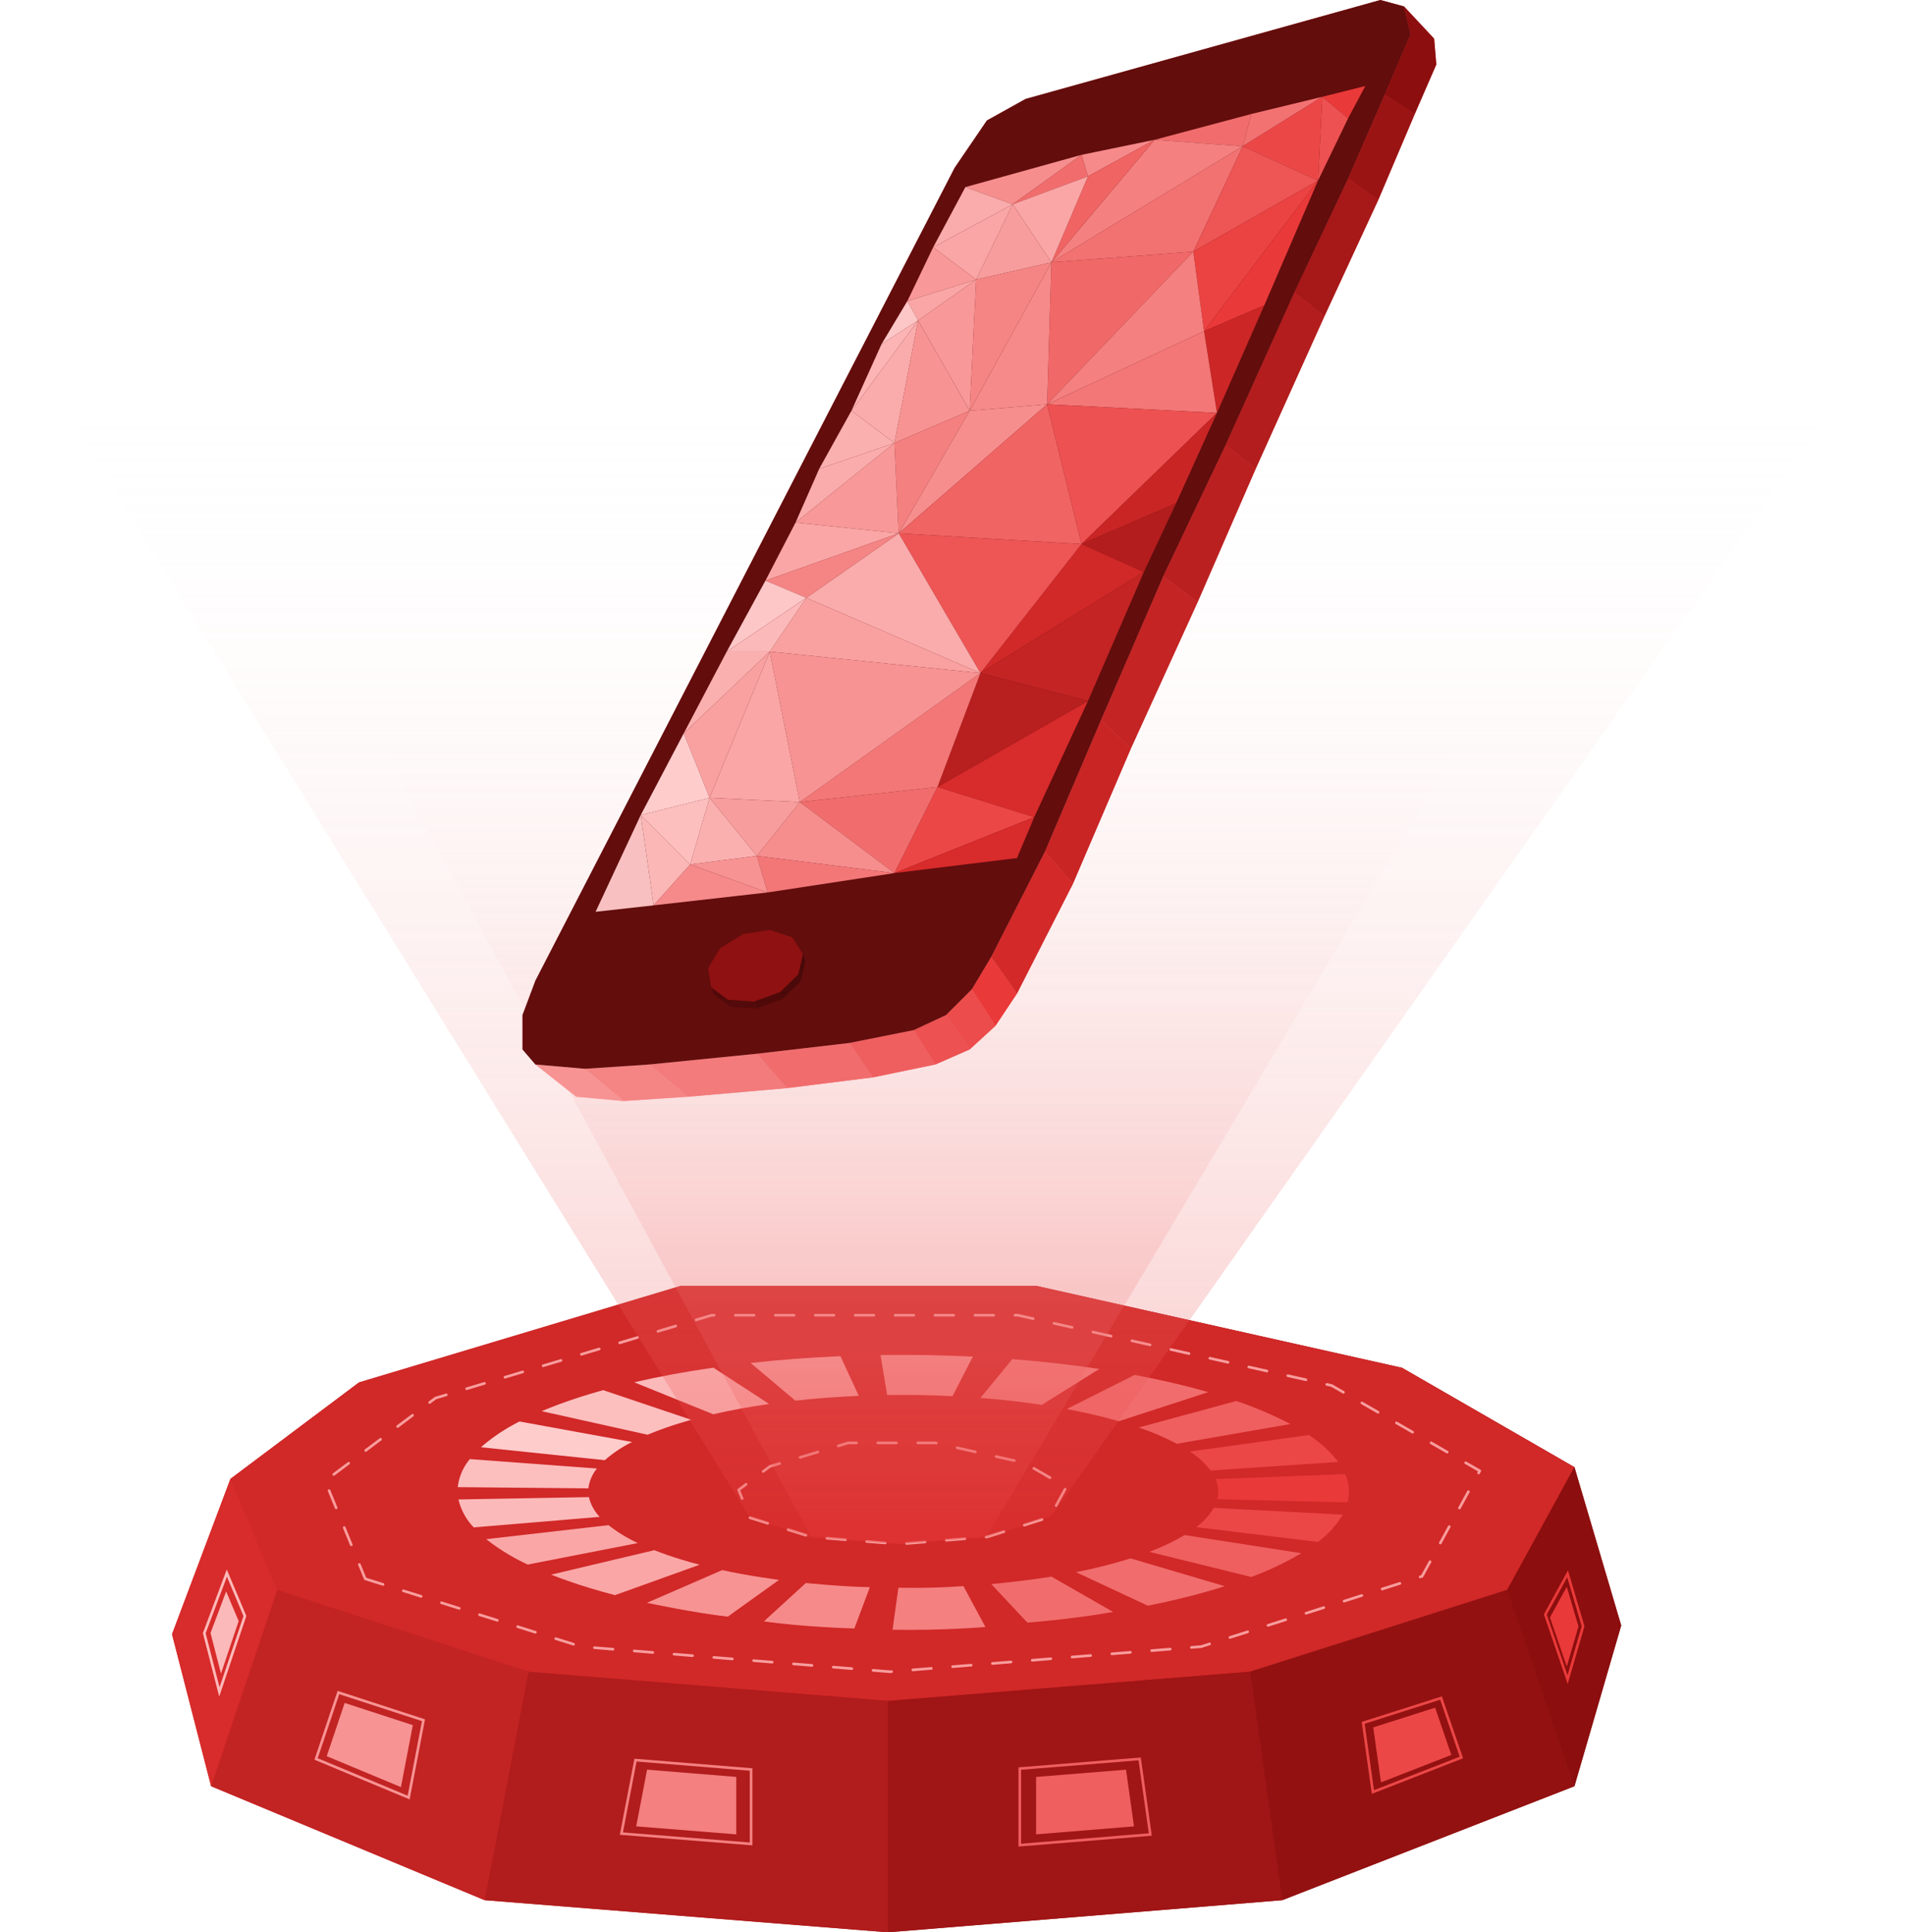
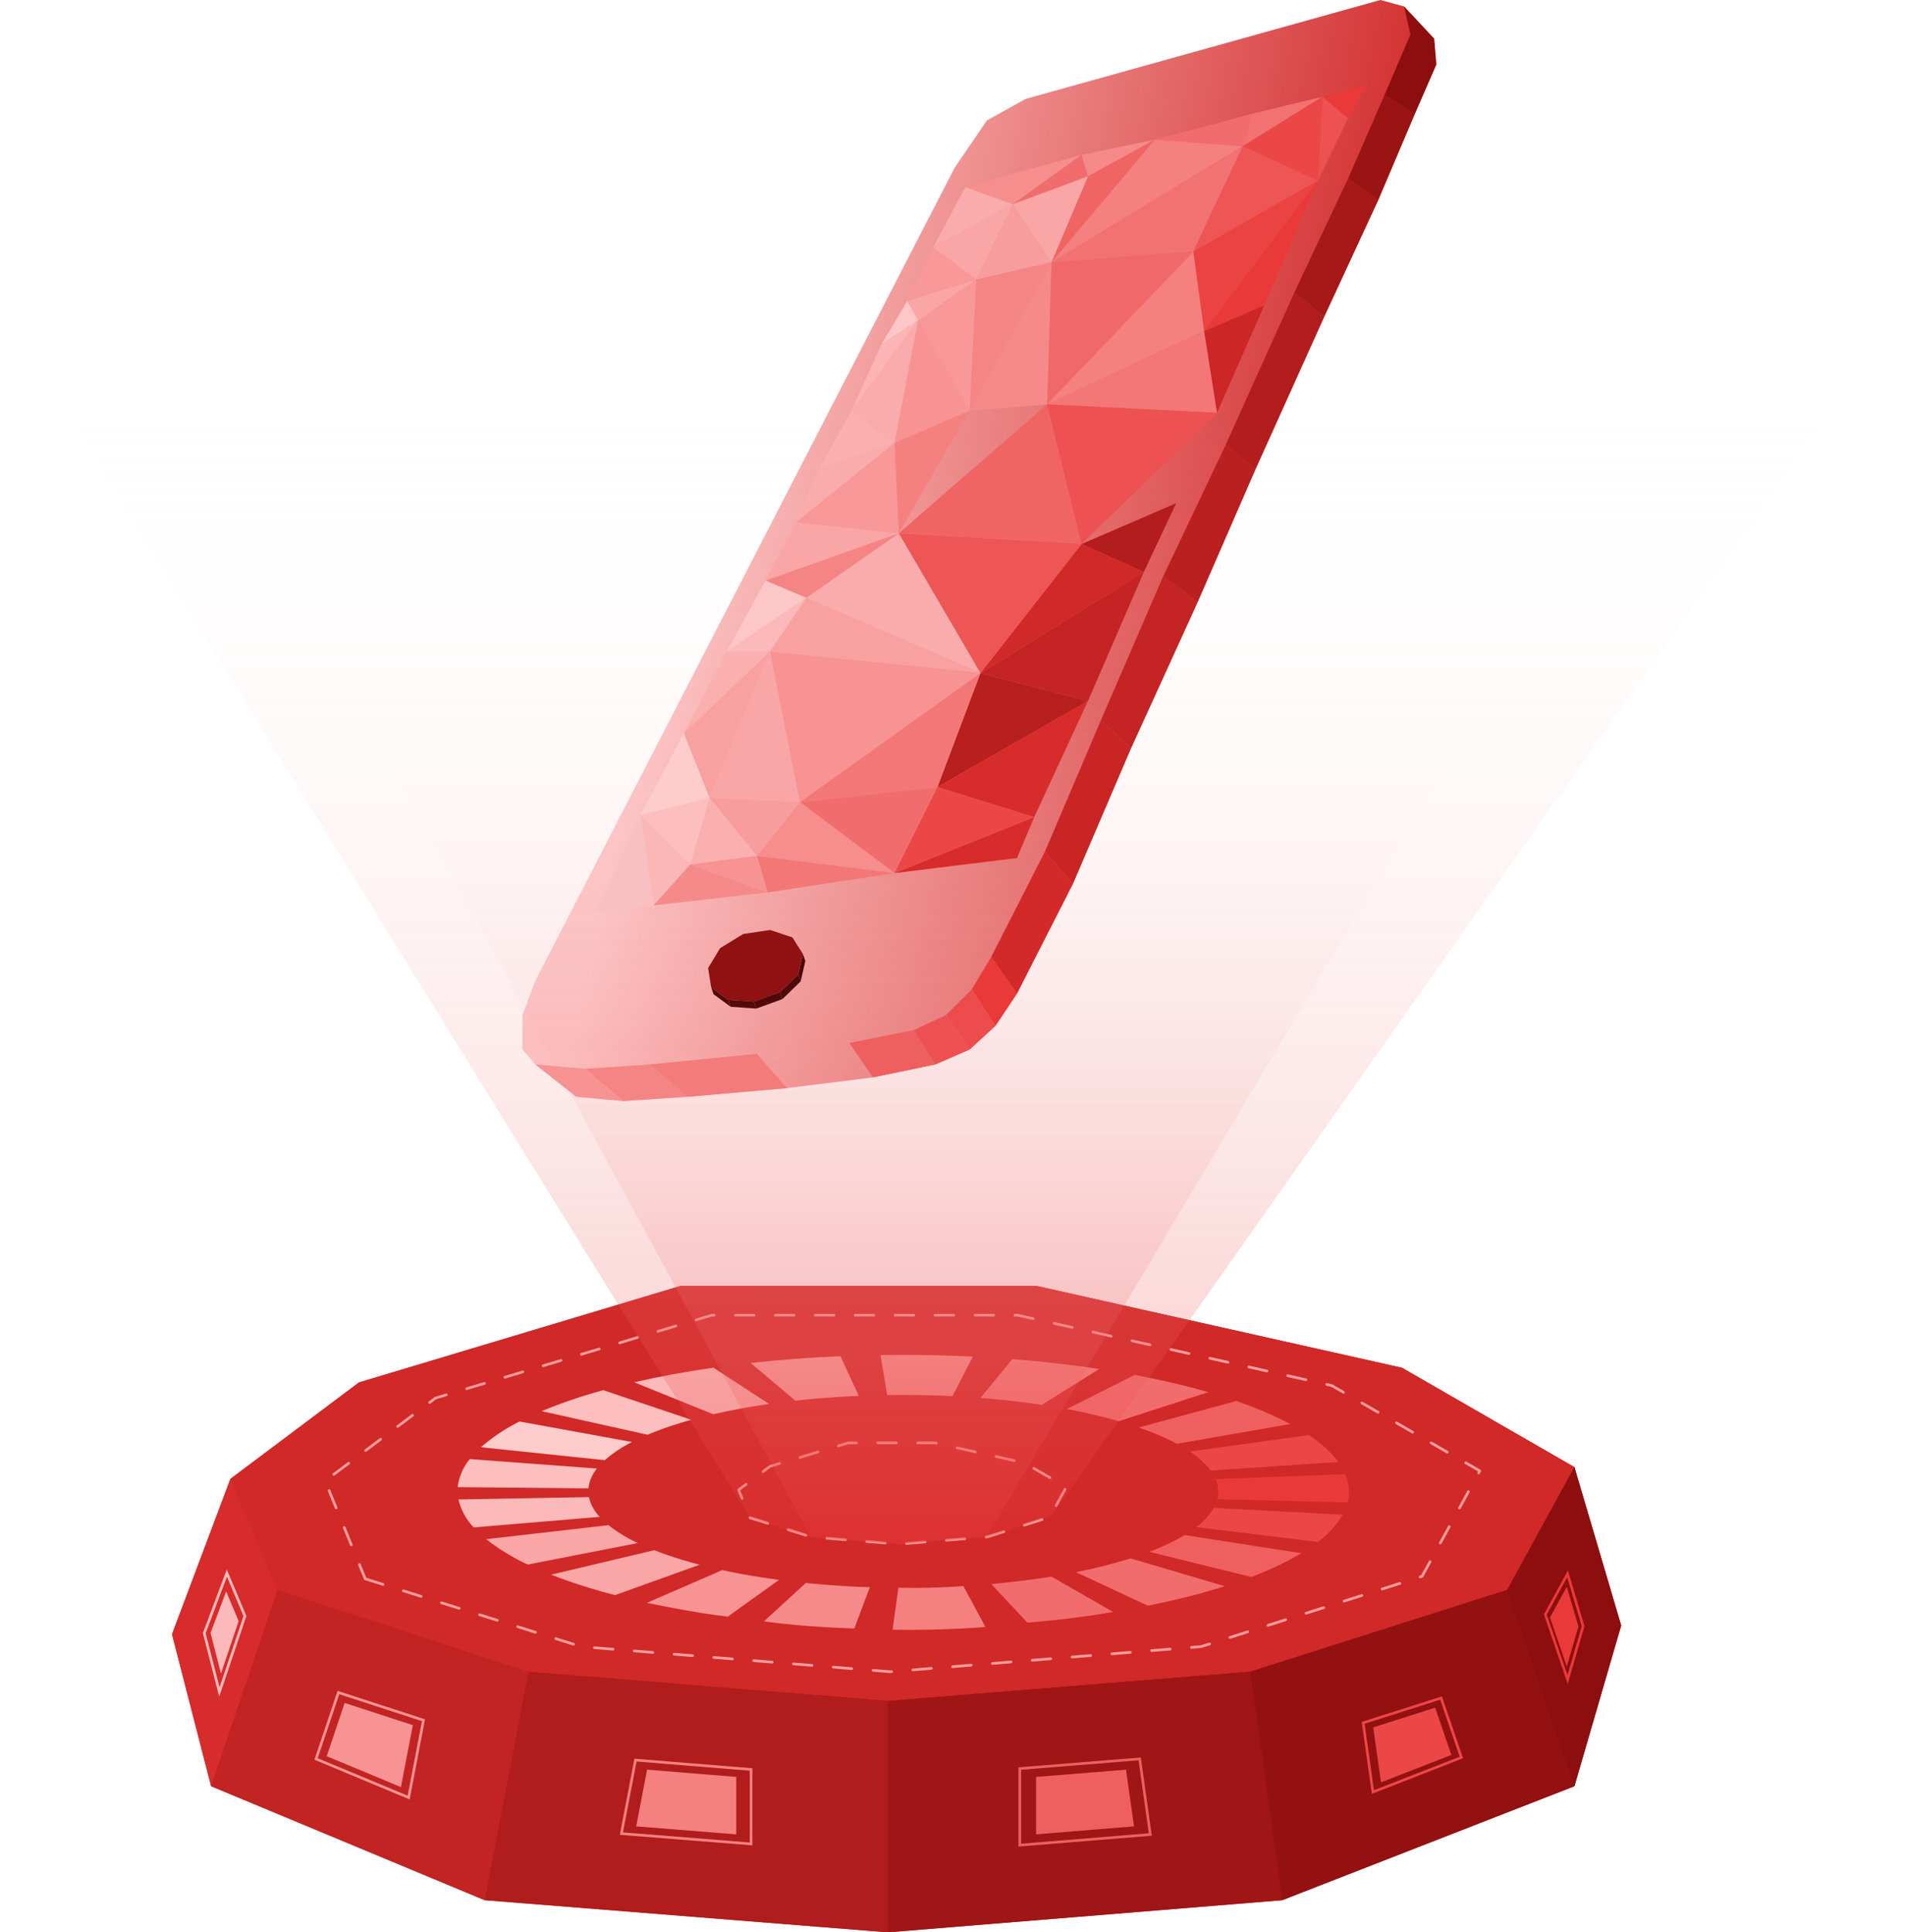
<svg xmlns="http://www.w3.org/2000/svg" width="715.587" height="725.723" viewBox="0 0 715.587 725.723">
  <defs>
    <style>.a{fill:url(#a);}.b{fill:url(#b);}.c{fill:#d12828;}.d,.g,.j,.m,.p,.s,.v{fill:none;}.d{stroke:#f89d9d;stroke-linecap:round;stroke-linejoin:round;stroke-dasharray:7 8;}.e{fill:#931111;}.f{fill:#ec4747;}.g{stroke:#ec4747;}.g,.j,.m,.p,.s,.v{stroke-miterlimit:10;}.h{fill:#a01515;}.i{fill:#ef5f5f;}.j{stroke:#ef5f5f;}.k{fill:#b11c1c;}.l{fill:#f48080;}.m{stroke:#f48080;}.n{fill:#c22323;}.o{fill:#f79393;}.p{stroke:#f79393;}.q{fill:#d82b2b;}.r{fill:#fcb9b9;}.s{stroke:#fcb9b9;}.t{fill:#8c0e0e;}.u{fill:#ea3939;}.v{stroke:#ea3939;}.w{isolation:isolate;}.x{fill:#000013;}.y{fill:#f16d6d;}.z{fill:#faa6a6;}.aa{fill:#fdbebe;}.ab{fill:#fcc;}.ac{fill:#f68a8a;}.ad{fill:url(#c);}.ae{fill:#f58585;}.af{fill:#f37b7b;}.ag{fill:#ed5151;}.ah{fill:#ed4c4c;}.ai{fill:#d32929;}.aj{fill:#c92525;}.ak{fill:#c42424;}.al{fill:#bb2020;}.am{fill:#b31d1d;}.an{fill:#a71818;}.ao{fill:#9b1414;}.ap{fill:#630d0d;}.aq{fill:#f68e8e;}.ar{fill:#f27272;}.as{fill:#f06464;}.at{fill:#faabab;}.au{fill:#f89d9d;}.av{fill:#e55;}.aw{fill:#eb4242;}.ax{fill:#f16868;}.ay{fill:#f89898;}.az{fill:#fec7c7;}.ba{fill:#fcb4b4;}.bb{fill:#cc2626;}.bc{fill:#f37777;}.bd{fill:#fbb0b0;}.be{fill:#b81f1f;}.bf{fill:#f9a1a1;}.bg{fill:#fbb6b6;}.bh{fill:#f8c0c0;}.bi{fill:#4a0909;}.bj{fill:#520909;}.bk{fill:#4c0909;}.bl{fill:#8f1111;}.bm{fill:#500909;}.bn{fill:#540a0a;}</style>
    <linearGradient id="a" y1="0.5" x2="1" y2="0.5" gradientUnits="objectBoundingBox">
      <stop offset="0" stop-color="#d82b2b" />
      <stop offset="1" stop-color="#8c0e0e" />
    </linearGradient>
    <linearGradient id="b" x1="0.058" y1="0.402" x2="1.025" y2="0.613" gradientUnits="objectBoundingBox">
      <stop offset="0.111" stop-color="#fec7c7" />
      <stop offset="0.883" stop-color="#d12828" />
    </linearGradient>
    <linearGradient id="c" x1="0.5" x2="0.5" y2="1" gradientUnits="objectBoundingBox">
      <stop offset="0.072" stop-color="#fff" stop-opacity="0" />
      <stop offset="1" stop-color="#ea3939" stop-opacity="0.302" />
    </linearGradient>
  </defs>
  <g transform="translate(-557 -126)">
    <g transform="translate(621.613 126)">
      <path class="a" d="M1163.8,792.045,1099.05,754.73,961.862,724h-133.9L707.24,760.218l-48.29,36.218L637,854.8l14.681,57.07,102.752,42.8,151.456,12.073,148.163-12.073,109.75-42.8,17.56-60.363Z" transform="translate(-637 -241.019)" />
      <path class="b" d="M820.192,537.907l17.769,1.615,24.23-1.615,37.152-3.231,32.306-4.038,23.422-4.846,12.923-5.654,9.692-8.884,8.077-12.115,21-41.191,21.807-50.883,25.037-54.921,21.807-50.075,25.845-57.344,20.192-43.614,13.73-32.306,8.077-18.576-.808-9.692-11.307-12.115L1122.256,126,988.992,163.152l-14.538,8.077L962.34,189l-157.494,305.3L800,507.216v12.923l4.846,5.654Z" transform="translate(-668.351 -126)" />
    </g>
    <g transform="translate(557 126)">
      <g transform="translate(64.613 482.981)">
        <path class="c" d="M681.738,839.238l94.385,29.633,134.993,10.975,136.091-10.975,96.581-30.73,25.243-46.1-64.753-37.315L967.089,724h-133.9L712.468,760.218l-48.29,36.218Z" transform="translate(-642.227 -724)" />
        <path class="d" d="M904.807,825.053l23.01,7.224,32.909,2.676,33.177-2.676,23.545-7.491,6.154-11.237-15.786-9.1L974.37,796.96H941.729L912.3,805.789l-11.772,8.829Z" transform="translate(-687.686 -738.033)" />
        <path class="d" d="M723.284,836.6l81.092,25.459,115.98,9.429,116.923-9.429,82.978-26.4,21.687-39.6-55.633-32.06-117.866-26.4H853.408L749.686,768.705,708.2,799.822Z" transform="translate(-650.694 -726.614)" />
        <path class="e" d="M1235,865.323l25.243,73.727-109.751,42.8-12.073-85.8Z" transform="translate(-733.444 -751.182)" />
        <path class="f" d="M1218.936,920.093l6.078,17.752-26.426,10.306-2.907-20.659Z" transform="translate(-744.457 -761.716)" />
        <path class="g" d="M1220.25,915.615l7.645,22.329-33.239,12.963L1191,924.921Z" transform="translate(-743.556 -760.855)" />
        <path class="h" d="M969.923,914.346v86.9l148.163-12.073-12.073-85.8Z" transform="translate(-701.034 -758.5)" />
        <path class="i" d="M1038.88,951.645v21.569l36.777-3-3-21.3Z" transform="translate(-714.297 -767.261)" />
        <path class="j" d="M1031.294,947.542V976.3l49.03-3.995-3.995-28.392Z" transform="translate(-712.839 -766.298)" />
        <path class="k" d="M933.855,1001.243,782.4,989.17l16.463-85.8,134.993,10.975Z" transform="translate(-664.966 -758.5)" />
        <path class="l" d="M890.482,973.215l-37.594-3,4.086-21.3,33.508,2.724Z" transform="translate(-678.524 -767.261)" />
        <path class="m" d="M894.72,975.953,846,972.07l5.3-27.6L894.72,948Z" transform="translate(-677.199 -766.405)" />
        <path class="n" d="M680.006,865.323l-24.83,73.727,102.752,42.8,16.463-85.8Z" transform="translate(-640.496 -751.182)" />
        <path class="o" d="M715.695,917.893l-6.736,20L736.833,949.5l4.466-23.275Z" transform="translate(-650.841 -761.293)" />
        <path class="p" d="M712.4,913.046,704,938l34.778,14.487,5.572-29.04Z" transform="translate(-649.887 -760.361)" />
        <path class="q" d="M658.95,813.685,637,872.047l14.681,57.07,24.829-73.727Z" transform="translate(-637 -741.25)" />
        <path class="r" d="M660.789,866.038l-5.869,15.605,3.925,15.26,6.639-19.714Z" transform="translate(-640.447 -751.32)" />
        <path class="s" d="M660.489,857.509,652,880.08l5.678,22.072,9.6-28.513Z" transform="translate(-639.885 -749.679)" />
        <path class="t" d="M1283.247,928.072l17.56-60.363-17.56-59.459L1258,854.345Z" transform="translate(-756.444 -740.205)" />
        <path class="u" d="M1284.188,893.856l4.4-15.113-4.4-14.886-6.32,11.541Z" transform="translate(-760.264 -750.9)" />
        <path class="v" d="M1284.086,897.548l5.817-20-5.817-19.7-8.362,15.269Z" transform="translate(-759.852 -749.746)" />
        <g transform="translate(107.336 25.878)">
          <g class="w" transform="translate(71.017 80.827)">
            <g transform="translate(28.293)">
              <path class="x" d="M892.877,856.12h0l-.019,0Z" transform="translate(-892.858 -856.116)" />
            </g>
            <g transform="translate(28.313 0.004)">
              <path class="x" d="M892.882,856.121c6.689,1.45,13.883,2.688,21.395,3.679-7.512-.991-14.706-2.229-21.395-3.679Z" transform="translate(-892.882 -856.121)" />
            </g>
            <g transform="translate(59.708 4.843)">
              <path class="x" d="M931.777,862.115h0l-.023,0Z" transform="translate(-931.754 -862.113)" />
            </g>
            <g transform="translate(59.731 4.846)">
              <path class="x" d="M931.783,862.116h0c7.776.779,15.848,1.313,24,1.585C947.631,863.429,939.559,862.895,931.783,862.116Z" transform="translate(-931.783 -862.116)" />
            </g>
            <g transform="translate(94.424 6.642)">
              <path class="x" d="M974.762,864.341Z" transform="translate(-974.738 -864.34)" />
            </g>
            <g transform="translate(94.449 6.01)">
-               <path class="x" d="M974.768,864.19h0c8.2.048,16.434-.166,24.474-.633C991.2,864.025,982.969,864.238,974.768,864.19Z" transform="translate(-974.768 -863.557)" />
-             </g>
+               </g>
            <g transform="translate(0 12.261)">
              <path class="x" d="M888.169,876.517h0c-10.651-1.408-20.862-3.165-30.342-5.22C867.307,873.352,877.518,875.109,888.169,876.517Z" transform="translate(-857.827 -871.297)" />
            </g>
            <g transform="translate(30.342 17.481)">
              <path class="x" d="M895.4,877.76h0l.032,0Z" transform="translate(-895.395 -877.76)" />
            </g>
          </g>
          <g class="w" transform="translate(200.342 83.274)">
            <g transform="translate(0.023)">
              <path class="x" d="M1017.979,861.95c7.867-.688,15.509-1.631,22.712-2.8C1033.489,860.319,1025.846,861.262,1017.979,861.95Z" transform="translate(-1017.979 -859.147)" />
            </g>
            <g transform="translate(0 2.803)">
              <path class="x" d="M1017.974,862.618l-.023,0Z" transform="translate(-1017.95 -862.618)" />
            </g>
            <g transform="translate(45.843 13.285)">
              <path class="x" d="M1074.71,875.6h0l.031,0Z" transform="translate(-1074.71 -875.596)" />
            </g>
            <g transform="translate(13.635 13.29)">
              <path class="x" d="M1067.04,875.6h0c-10.223,1.66-21.053,3-32.208,3.972C1045.987,878.6,1056.817,877.262,1067.04,875.6Z" transform="translate(-1034.832 -875.602)" />
            </g>
          </g>
          <g transform="translate(232.254 76.424)">
            <path class="y" d="M1113.324,861.116c-.653.208-1.326.418-1.992.622-8.2,2.517-17.244,4.774-26.886,6.705l-26.984-12.589c6.819-1.365,13.218-2.962,19.032-4.747.476-.146.951-.295,1.414-.442Z" transform="translate(-1057.462 -850.665)" />
          </g>
          <g transform="translate(35.051 73.352)">
            <path class="z" d="M862.208,850.375c2.212.675,4.532,1.33,6.894,1.946l-31.8,11.425c-3.327-.869-6.591-1.79-9.7-2.74-5.1-1.556-9.912-3.223-14.3-4.955l38.771-9.19C855.176,848.089,858.589,849.271,862.208,850.375Z" transform="translate(-813.296 -846.862)" />
          </g>
          <g transform="translate(10.693 63.952)">
            <path class="z" d="M783.138,840.482l45.952-5.259a55.352,55.352,0,0,0,11.01,6.723l-41.342,8.073A78.8,78.8,0,0,1,783.138,840.482Z" transform="translate(-783.138 -835.223)" />
          </g>
          <g transform="translate(158.805)">
            <path class="o" d="M993.571,771.534c-8.1-.4-16.362-.539-24.558-.418L966.521,756.1c11.576-.17,23.247.03,34.687.592Z" transform="translate(-966.521 -756.041)" />
          </g>
          <g transform="translate(110.015 0.485)">
            <path class="z" d="M946.737,771.534c-8.125.345-16.148.95-23.831,1.8l-16.794-14.145c10.89-1.2,22.236-2.058,33.733-2.546Z" transform="translate(-906.112 -756.642)" />
          </g>
          <g transform="translate(66.265 4.8)">
            <path class="r" d="M902.62,775.608c-7.395,1.058-14.457,2.361-20.985,3.873l-29.691-12.007c9.254-2.139,19.267-3.987,29.759-5.49Z" transform="translate(-851.944 -761.984)" />
          </g>
          <g transform="translate(31.525 13.241)">
            <path class="aa" d="M860.831,784.837a126.833,126.833,0,0,0-12.091,4.346l-39.81-8.845a179.688,179.688,0,0,1,17.063-6.132c1.964-.6,4-1.2,6.06-1.771l33.083,11.143C863.679,783.984,862.225,784.409,860.831,784.837Z" transform="translate(-808.93 -772.435)" />
          </g>
          <g transform="translate(8.72 25.012)">
            <path class="ab" d="M837.453,794.714a48.081,48.081,0,0,0-10.226,6.817L780.7,796.679A68.213,68.213,0,0,1,795.2,787.01Z" transform="translate(-780.695 -787.01)" />
          </g>
          <g transform="translate(0 39.131)">
            <path class="aa" d="M822.193,808.035a14.28,14.28,0,0,0-3.211,7.456l-49.085-.46a20.068,20.068,0,0,1,4.541-10.54Z" transform="translate(-769.898 -804.491)" />
          </g>
          <g transform="translate(0.264 53.411)">
            <path class="r" d="M819.231,822.172a16.067,16.067,0,0,0,4.06,7.427l-47.329,3.96a22.669,22.669,0,0,1-5.738-10.5Z" transform="translate(-770.225 -822.172)" />
          </g>
          <g transform="translate(255.784 17.314)">
            <path class="i" d="M1143.575,786.137l-42.632,7.42a98.727,98.727,0,0,0-14.349-6.115l36.669-9.964A139.439,139.439,0,0,1,1143.575,786.137Z" transform="translate(-1086.595 -777.478)" />
          </g>
          <g transform="translate(228.753 7.522)">
            <path class="y" d="M1072.676,782.749c-6-1.732-12.578-3.271-19.549-4.576l25.517-12.819c9.873,1.849,19.174,4.025,27.65,6.471Z" transform="translate(-1053.127 -765.354)" />
          </g>
          <g transform="translate(196.339 1.589)">
            <path class="l" d="M1036.038,775.182c-7.339-1.107-15.091-1.984-23.044-2.6l11.975-14.569c11.265.88,22.256,2.122,32.67,3.692Z" transform="translate(-1012.994 -758.009)" />
          </g>
          <g transform="translate(284.668 44.777)">
            <path class="u" d="M1123,820.9a11.563,11.563,0,0,0-.641-7.528l48.7-1.891a16.353,16.353,0,0,1,.9,10.631Z" transform="translate(-1122.358 -811.482)" />
          </g>
          <g transform="translate(275.003 30.107)">
            <path class="f" d="M1118.2,806.651a30.71,30.71,0,0,0-7.808-7.132l44.675-6.2a43.627,43.627,0,0,1,11.065,10.105Z" transform="translate(-1110.391 -793.318)" />
          </g>
          <g transform="translate(277.414 57.447)">
            <path class="f" d="M1113.377,834.406a24.516,24.516,0,0,0,6.586-7.237l48.42,2.557a34.644,34.644,0,0,1-9.328,10.243Z" transform="translate(-1113.377 -827.169)" />
          </g>
          <g transform="translate(259.773 67.66)">
            <path class="i" d="M1091.535,846.12a82.332,82.332,0,0,0,13.275-6.306l43.856,6.812a116.95,116.95,0,0,1-18.817,8.938Z" transform="translate(-1091.535 -839.814)" />
          </g>
          <path class="o" d="M886.172,856.11l-28.3,12.295s17.576,3.757,30.37,5.192l19.255-13.8S894.7,858.091,886.172,856.11Z" transform="translate(-786.818 -775.288)" />
          <path class="y" d="M1018.039,861.955l13.569,14.481s17.059-1.3,32.18-4.029l-23.133-13.251S1030.7,860.795,1018.039,861.955Z" transform="translate(-817.625 -775.874)" />
          <path class="l" d="M998.738,863.553l8.271,15.368s-16.025,1.367-34.893,1.025l2.2-15.778S986.2,864.509,998.738,863.553Z" transform="translate(-808.793 -776.72)" />
          <path class="ac" d="M952.077,863.686l-5.816,15.505s-18.868-.478-33.988-2.664l15.766-14.412S941.35,863.481,952.077,863.686Z" transform="translate(-797.282 -776.443)" />
        </g>
      </g>
      <path class="ad" d="M557,268h715.587L951.946,722.713l-24.23,8.077L894.6,733.212l-33.114-2.423-22.615-7.269Z" transform="translate(-557 -153.312)" />
      <path class="ad" d="M708,424l448.251,1.4L956.759,760.2l-33.114,3.016L890.531,760.2Z" transform="translate(-586.043 -183.317)" />
      <g transform="translate(196.261)">
        <path class="o" d="M806,621l18.576,1.615,14.538,12.115-17.769-1.615Z" transform="translate(-801.154 -221.208)" />
        <path class="ae" d="M853.23,621l14.538,12.115-24.23,1.615L829,622.615Z" transform="translate(-805.578 -221.208)" />
        <path class="af" d="M899.383,616l11.307,12.923-37.152,3.231L859,620.038Z" transform="translate(-811.348 -220.247)" />
-         <path class="y" d="M943.729,611l8.884,12.923-32.306,4.038L909,615.038Z" transform="translate(-820.965 -219.285)" />
        <path class="i" d="M976.23,605l8.077,12.923-23.422,4.846L952,609.846Z" transform="translate(-829.236 -218.131)" />
        <path class="ag" d="M994.115,598,1003,610.923l-12.922,5.654L982,603.654Z" transform="translate(-835.006 -216.784)" />
        <path class="ah" d="M1006.692,586l8.884,13.73-9.692,8.884L997,595.692Z" transform="translate(-837.891 -214.476)" />
        <path class="u" d="M1016.269,571l9.692,13.73-8.077,12.115L1009,583.115Z" transform="translate(-840.199 -211.591)" />
        <path class="ai" d="M1027.692,575.306,1018,561.575,1038.192,522l10.5,12.115Z" transform="translate(-841.93 -202.167)" />
        <path class="aj" d="M1043,510.267l10.5,12.115,21.807-50.883L1064,461Z" transform="translate(-846.739 -190.434)" />
        <path class="ak" d="M1105.345,403.692,1092.422,394,1069,448.113l11.307,10.5Z" transform="translate(-851.739 -177.547)" />
        <path class="al" d="M1121.422,333l11.307,8.884-21.807,50.075L1098,382.267Z" transform="translate(-857.317 -165.814)" />
        <path class="am" d="M1152.845,262l11.307,8.884-25.845,57.344L1127,319.344Z" transform="translate(-862.895 -152.158)" />
        <path class="an" d="M1179.191,209l11.307,8.077-20.191,43.614L1159,251.806Z" transform="translate(-869.05 -141.964)" />
        <path class="ao" d="M1197.73,170l11.307,7.269-13.73,32.306L1184,201.5Z" transform="translate(-873.858 -134.463)" />
        <path class="t" d="M1208.269,129l2.423,10.5L1201,162.114l11.307,7.269,8.077-18.576-.808-9.692Z" transform="translate(-877.128 -126.577)" />
-         <path class="ap" d="M1131.141,128.423,1122.256,126,988.992,163.152l-14.538,8.077L962.34,189l-157.494,305.3L800,507.216v12.923l4.846,5.654,18.576,1.615,24.23-1.615,40.383-4.038,34.729-4.038,24.23-4.846,12.115-5.654,9.692-9.692,7.269-12.115,20.192-39.575,21-49.267,23.422-54.113,23.422-49.267,25.845-57.344,20.192-42.806,13.73-31.5,9.692-22.614Z" transform="translate(-800 -126)" />
        <path class="aq" d="M1006,210.115,1049.614,198l-25.845,18.576Z" transform="translate(-839.622 -139.848)" />
        <path class="ac" d="M1087.46,191,1060,196.654l2.423,8.077Z" transform="translate(-850.008 -138.502)" />
        <path class="y" d="M1130.345,179l-3.231,12.115L1094,188.692Z" transform="translate(-856.548 -136.194)" />
        <path class="ar" d="M1164.884,171,1135,189.576l3.231-12.115Z" transform="translate(-864.434 -134.655)" />
        <path class="u" d="M1188.153,166l-6.461,12.115L1172,170.038Z" transform="translate(-871.551 -133.694)" />
        <path class="ag" d="M1170,202.5l1.615-31.5,9.692,8.077Z" transform="translate(-871.166 -134.655)" />
        <path class="f" d="M1135,189.576l28.268,12.923,1.615-31.5Z" transform="translate(-864.434 -134.655)" />
        <path class="l" d="M1084.768,191,1046,237.037l71.882-43.614Z" transform="translate(-847.316 -138.502)" />
        <path class="as" d="M1059.73,204.73,1046,237.037,1084.768,191Z" transform="translate(-847.316 -138.502)" />
        <path class="y" d="M1028,216.576l28.268-10.5L1053.845,198Z" transform="translate(-843.854 -139.848)" />
        <path class="z" d="M1042.538,240.306,1028,218.5l28.268-10.5Z" transform="translate(-843.854 -141.772)" />
        <path class="at" d="M991,235.615,1003.115,213l17.768,6.461Z" transform="translate(-836.737 -142.734)" />
        <path class="ar" d="M1046,237.614l53.306-4.038L1117.882,194Z" transform="translate(-847.316 -139.079)" />
        <path class="au" d="M1024.73,221,1011,249.268l28.268-6.461Z" transform="translate(-840.584 -144.272)" />
        <path class="z" d="M991,237.153l16.153,12.115L1020.883,221Z" transform="translate(-836.737 -144.272)" />
        <path class="av" d="M1130.576,194l28.268,12.923L1112,233.575Z" transform="translate(-860.01 -139.079)" />
        <path class="aw" d="M1116.038,266.536,1112,236.653,1158.844,210Z" transform="translate(-860.01 -142.157)" />
        <path class="ax" d="M1045.615,247.038,1044,300.344,1098.921,243Z" transform="translate(-846.931 -148.504)" />
        <path class="l" d="M1102.959,272.883,1044,300.344,1098.921,243Z" transform="translate(-846.931 -148.504)" />
        <path class="ac" d="M1038.691,248,1008,303.729l29.076-2.423Z" transform="translate(-840.007 -149.465)" />
        <path class="ae" d="M1010.423,254.461,1008,303.729,1038.691,248Z" transform="translate(-840.007 -149.465)" />
        <path class="ay" d="M988.692,241,979,261.191l25.845-8.077Z" transform="translate(-834.429 -148.119)" />
        <path class="ay" d="M1003.384,305.267,984,271.346,1005.807,256Z" transform="translate(-835.39 -151.004)" />
        <path class="z" d="M979,264.077l4.038,7.269L1004.845,256Z" transform="translate(-834.429 -151.004)" />
        <path class="az" d="M967,282.153l13.73-8.884L976.692,266Z" transform="translate(-832.121 -152.928)" />
        <path class="o" d="M1001.268,308.922,973,321.037,981.884,275Z" transform="translate(-833.275 -154.659)" />
        <path class="at" d="M953,308.922l16.153,12.115L978.037,275Z" transform="translate(-829.428 -154.659)" />
        <path class="ba" d="M964.307,283.884,953,308.922,978.037,275Z" transform="translate(-829.428 -154.659)" />
        <path class="l" d="M973,329.115l1.615,33.922L1001.268,317Z" transform="translate(-833.275 -162.737)" />
-         <path class="aq" d="M1030.729,314,975,362.46l26.653-46.037Z" transform="translate(-833.659 -162.16)" />
        <path class="u" d="M1159.806,210l-20.192,46.844L1117,266.536Z" transform="translate(-860.972 -142.157)" />
        <path class="bb" d="M1121.846,308.383,1117,277.692,1139.615,268Z" transform="translate(-860.972 -153.312)" />
        <path class="bc" d="M1044,307.46l63.805,3.231L1102.959,280Z" transform="translate(-846.931 -155.62)" />
        <path class="as" d="M975,362.46l68.651,4.038L1030.729,314Z" transform="translate(-833.659 -162.16)" />
        <path class="ag" d="M1107.805,317.231,1056.923,366.5,1044,314Z" transform="translate(-846.931 -162.16)" />
-         <path class="aj" d="M1095.537,351.922,1060,367.267,1110.883,318Z" transform="translate(-850.008 -162.929)" />
        <path class="am" d="M1083.422,385.845,1095.537,360,1060,375.346Z" transform="translate(-850.008 -171.008)" />
        <path class="bd" d="M950.115,317,938,338.807l28.268-9.692Z" transform="translate(-826.543 -162.737)" />
        <path class="ay" d="M965.768,365.922,927,361.883,964.152,332Z" transform="translate(-824.427 -165.622)" />
        <path class="at" d="M935.884,341.692,927,361.883,964.152,332Z" transform="translate(-824.427 -165.622)" />
        <path class="c" d="M1050.96,379,1013,427.46l61.382-37.96Z" transform="translate(-840.968 -174.662)" />
        <path class="av" d="M975,374l30.691,52.5,37.96-48.46Z" transform="translate(-833.659 -173.7)" />
        <path class="z" d="M924.307,369,913,390.807l50.075-17.769Z" transform="translate(-821.734 -172.739)" />
        <path class="at" d="M932,398.23,966.729,374l30.691,52.5Z" transform="translate(-825.389 -173.7)" />
        <path class="ae" d="M913,391.769l15.346,6.461L963.075,374Z" transform="translate(-821.734 -173.7)" />
        <path class="ak" d="M1074.382,392l-21,48.46L1013,429.96Z" transform="translate(-840.968 -177.162)" />
        <path class="az" d="M909.538,396,895,422.653l29.884-20.191Z" transform="translate(-818.272 -177.932)" />
        <path class="be" d="M1009.153,439,993,481.806l56.536-32.306Z" transform="translate(-837.122 -186.202)" />
        <path class="bf" d="M928.73,404,915,424.191l79.151,8.077Z" transform="translate(-822.119 -179.47)" />
        <path class="r" d="M895,424.191,924.883,404l-13.73,20.191Z" transform="translate(-818.272 -179.47)" />
        <path class="q" d="M1029.345,495.614,1049.536,452,993,484.306Z" transform="translate(-837.122 -188.703)" />
        <path class="bc" d="M929,487.46,996.844,439,980.69,481.806Z" transform="translate(-824.812 -186.202)" />
        <path class="o" d="M915,429l11.307,56.536,67.843-48.46Z" transform="translate(-822.119 -184.279)" />
        <path class="bd" d="M875,459.691,891.153,429h16.153Z" transform="translate(-814.426 -184.279)" />
        <path class="z" d="M887,483.921,909.615,429l11.307,56.536Z" transform="translate(-816.734 -184.279)" />
        <path class="bf" d="M875,459.691l9.692,24.23L907.306,429Z" transform="translate(-814.426 -184.279)" />
        <path class="y" d="M929,497.654l35.537,26.653L980.69,492Z" transform="translate(-824.812 -196.396)" />
        <path class="f" d="M1025.5,503.307l-52.5,21L989.153,492Z" transform="translate(-833.275 -196.396)" />
        <path class="aq" d="M909,519.192,925.153,499l35.537,26.653Z" transform="translate(-820.965 -197.743)" />
        <path class="au" d="M887,497l17.769,21.807,16.153-20.192Z" transform="translate(-816.734 -197.358)" />
        <path class="ab" d="M871.153,467,855,497.691l25.845-6.461Z" transform="translate(-810.579 -191.588)" />
        <path class="bd" d="M903.037,518.807,878,522.037,885.269,497Z" transform="translate(-815.003 -197.358)" />
        <path class="aa" d="M855,503.461l18.576,18.576L880.845,497Z" transform="translate(-810.579 -197.358)" />
        <path class="bc" d="M909,524l4.038,13.73,47.652-7.269Z" transform="translate(-820.965 -202.551)" />
        <path class="q" d="M1025.5,506l-6.461,15.346L973,527Z" transform="translate(-833.275 -199.089)" />
        <path class="o" d="M878,527.231l29.076,10.5L903.037,524Z" transform="translate(-815.003 -202.551)" />
        <path class="bg" d="M855,505l4.846,33.922,13.73-15.346Z" transform="translate(-810.579 -198.897)" />
        <path class="bh" d="M834,541.345,850.961,505l4.846,33.922Z" transform="translate(-806.54 -198.897)" />
        <path class="ac" d="M903.806,538.5,874.73,528,861,543.346Z" transform="translate(-811.733 -203.321)" />
        <g transform="translate(69.735 349.279)">
          <g class="w">
            <g transform="translate(33.867 9.011)">
              <path class="bi" d="M930.012,569.615l.913,2.608-1.738,7.662-.913-2.608Z" transform="translate(-928.274 -569.615)" />
            </g>
            <g transform="translate(1.144 21.537)">
              <path class="bj" d="M894.173,589.82l.913,2.608-6.414-4.7-.913-2.608Z" transform="translate(-887.759 -585.124)" />
            </g>
            <g transform="translate(27.006 16.672)">
              <path class="bk" d="M926.64,579.1l.913,2.608-6.86,6.669-.913-2.608Z" transform="translate(-919.78 -579.101)" />
            </g>
            <path class="bl" d="M909.652,558.458l8.359,2.8,3.936,6.212-1.738,7.662-6.861,6.669-9.812,3.564-9.635-.672-6.414-4.7-1.144-7.227,4.487-7.47,8.685-5.332Z" transform="translate(-886.342 -558.458)" />
            <g transform="translate(17.194 23.341)">
              <path class="bm" d="M917.443,587.357l.913,2.608-9.813,3.564-.913-2.608Z" transform="translate(-907.63 -587.357)" />
            </g>
            <g transform="translate(7.559 26.233)">
              <path class="bn" d="M905.336,591.61l.913,2.608-9.635-.672-.913-2.608Z" transform="translate(-895.701 -590.938)" />
            </g>
          </g>
        </g>
      </g>
    </g>
  </g>
</svg>